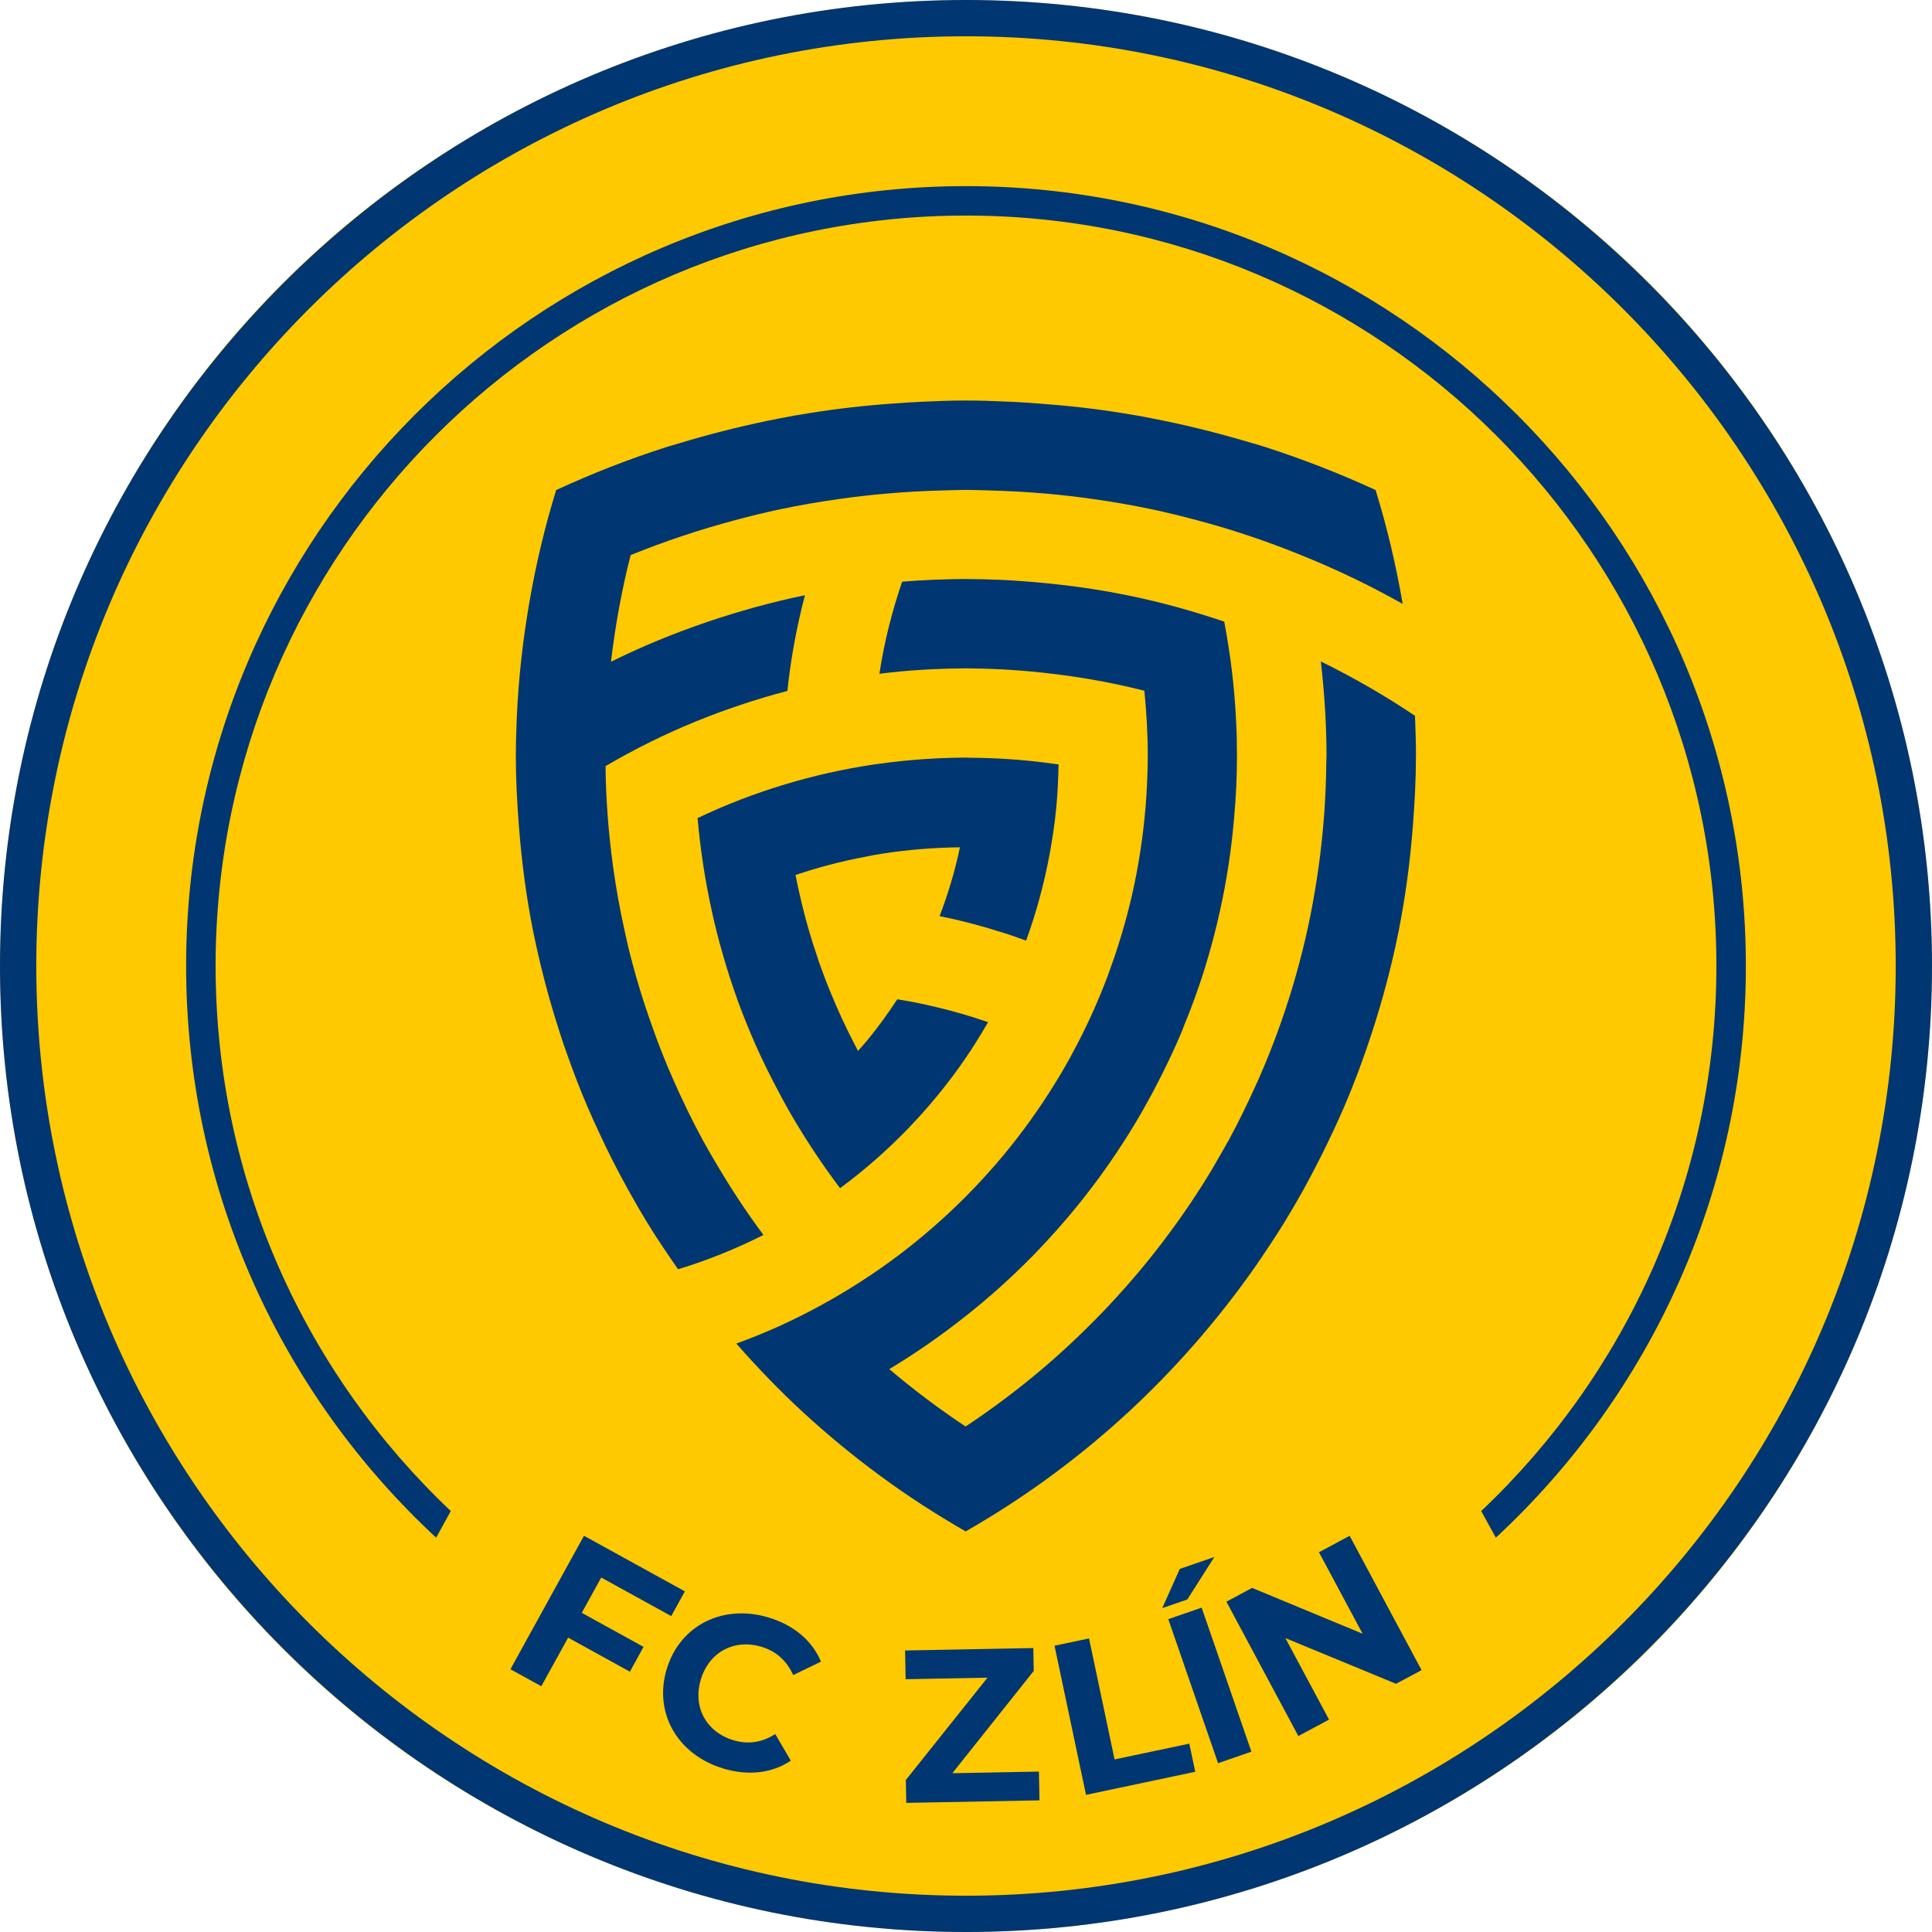
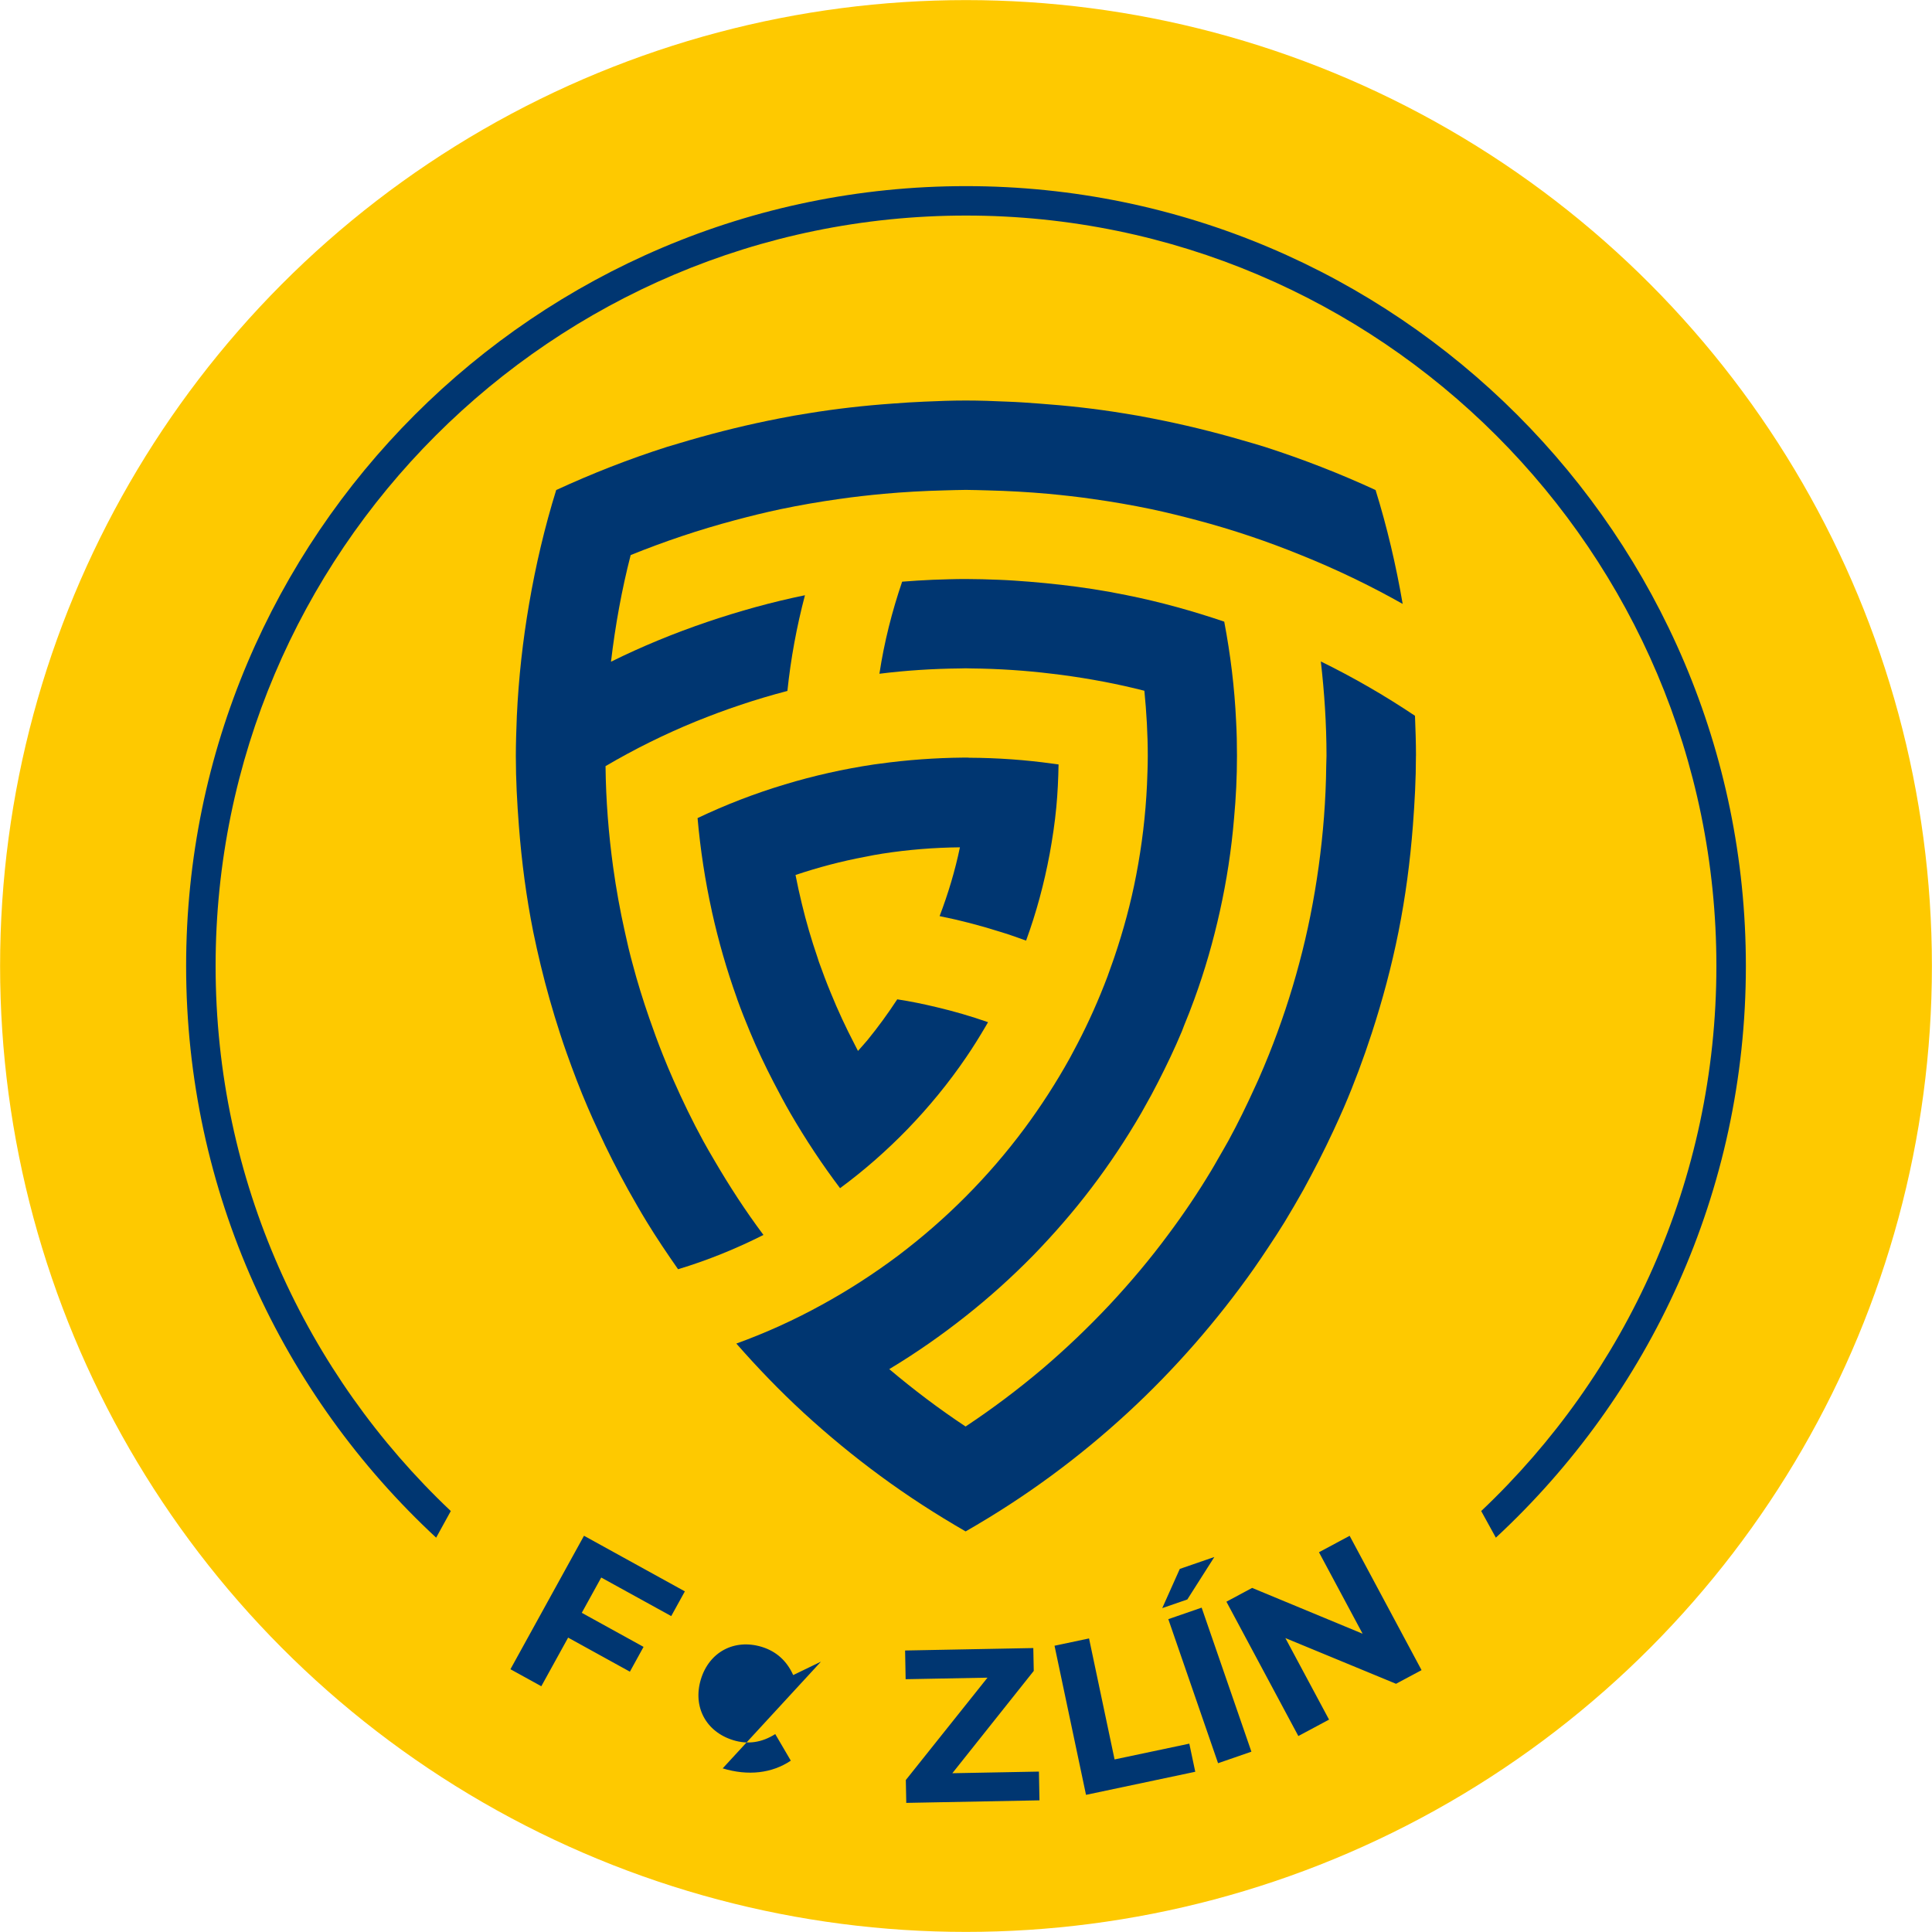
<svg xmlns="http://www.w3.org/2000/svg" viewBox="0 0 426 426">
  <defs>
    <style>      .st0 {        fill: #003671;      }      .st1 {        fill: #fec900;      }    </style>
  </defs>
  <g id="Vrstva_1">
    <circle class="st1" cx="213" cy="213" r="212.98" />
  </g>
  <g id="NEW">
-     <path class="st0" d="M213,426C95.55,426,0,330.45,0,213S95.55,0,213,0s213,95.55,213,213-95.55,213-213,213ZM213,8C99.96,8,8,99.96,8,213s91.96,205,205,205,205-91.96,205-205S326.03,8,213,8Z" />
    <g>
      <path class="st0" d="M312.21,166.67c0,5.17-.28,10.29-.67,15.38-.61,7.92-1.64,15.74-3.17,23.38-1.53,7.65-3.53,15.1-5.9,22.38-1.81,5.56-3.84,11.01-6.12,16.32-.72,1.7-1.5,3.34-2.25,5-1.09,2.34-2.2,4.64-3.37,6.92-1.09,2.11-2.2,4.23-3.34,6.31-1.34,2.36-2.7,4.73-4.12,7.06-1.14,1.86-2.34,3.7-3.56,5.53-1.06,1.64-2.17,3.22-3.28,4.84-4.04,5.73-8.35,11.2-12.94,16.46-4.7,5.37-9.65,10.48-14.88,15.29-5.34,4.92-10.96,9.56-16.83,13.87-6.04,4.45-12.32,8.51-18.86,12.26-6.51-3.75-12.8-7.81-18.84-12.26-5.87-4.31-11.49-8.95-16.86-13.87-5.23-4.81-10.16-9.93-14.86-15.29,6.54-2.36,12.83-5.23,18.84-8.54,5.9-3.23,11.52-6.87,16.86-10.87,5.26-3.98,10.24-8.31,14.86-12.96,4.68-4.7,8.99-9.7,12.94-15.01,3.67-4.95,7.01-10.12,10.02-15.54.31-.56.61-1.11.89-1.67.28-.5.53-1.03.81-1.53,2.48-4.75,4.67-9.68,6.59-14.74.42-1.14.83-2.28,1.22-3.42.11-.31.2-.58.31-.89,2-5.89,3.65-11.96,4.84-18.18,1.25-6.51,2.06-13.15,2.37-19.93.08-2.08.17-4.2.17-6.31,0-4.84-.28-9.62-.75-14.35-5.98-1.53-12.07-2.67-18.31-3.5-.67-.08-1.36-.17-2.06-.25-5.84-.72-11.8-1.11-17.81-1.17-.42,0-.81-.03-1.23-.03-.39,0-.78.03-1.2.03-6.04.06-11.96.44-17.81,1.17,1.06-7.01,2.78-13.76,5.01-20.3,2.25-.17,4.48-.33,6.73-.42,2.42-.08,4.84-.17,7.26-.17s4.87.08,7.29.17c2.25.08,4.48.25,6.71.42,4.79.39,9.49.92,14.13,1.64,2.48.39,4.95.83,7.37,1.33,7.37,1.47,14.55,3.48,21.53,5.84,1.36,7.17,2.28,14.51,2.62,21.99.14,2.53.19,5.06.19,7.59,0,4.64-.22,9.2-.64,13.74-.58,6.98-1.64,13.82-3.12,20.49-1.47,6.65-3.34,13.15-5.65,19.46-.7,1.95-1.47,3.89-2.25,5.78-.17.45-.33.89-.5,1.31-1.59,3.81-3.37,7.51-5.23,11.15-.97,1.92-2,3.81-3.06,5.67-.22.39-.45.78-.67,1.2-3.31,5.7-6.96,11.21-10.93,16.43-3.98,5.25-8.32,10.23-12.91,14.96-4.67,4.75-9.63,9.23-14.88,13.37-5.34,4.23-10.96,8.15-16.83,11.68,5.37,4.53,10.96,8.76,16.83,12.65,5.87-3.89,11.49-8.12,16.86-12.65,5.23-4.45,10.18-9.18,14.88-14.18,4.59-4.92,8.93-10.06,12.94-15.49,3.39-4.53,6.57-9.26,9.49-14.12.5-.81.95-1.64,1.42-2.45.78-1.36,1.59-2.73,2.36-4.12,2.12-3.89,4.06-7.87,5.9-11.93.22-.5.47-1.03.7-1.53.81-1.81,1.56-3.64,2.31-5.48,2.62-6.56,4.87-13.26,6.7-20.16,1.87-6.95,3.28-14.07,4.29-21.35,1-7.26,1.59-14.68,1.67-22.21,0-.75.06-1.47.06-2.22,0-7.03-.47-13.98-1.25-20.8,7.21,3.53,14.13,7.54,20.76,11.98.11,2.92.22,5.87.22,8.81" />
      <path class="st0" d="M309.32,133.18c-7.2-4.06-14.65-7.65-22.39-10.76-7.42-3.03-15.1-5.62-22.94-7.7-3.34-.89-6.7-1.72-10.12-2.45-4.28-.89-8.59-1.64-12.96-2.25-3.25-.47-6.51-.83-9.82-1.14-4.37-.39-8.79-.64-13.24-.75-1.61-.03-3.23-.11-4.87-.11s-3.23.08-4.84.11c-4.45.11-8.87.36-13.24.75-3.31.31-6.56.67-9.82,1.14-4.37.61-8.7,1.36-12.96,2.25-3.42.72-6.79,1.56-10.12,2.45-7.87,2.09-15.52,4.67-22.94,7.67-1.97,7.65-3.39,15.52-4.34,23.52,6.84-3.39,13.96-6.31,21.27-8.79,6.98-2.36,14.15-4.37,21.5-5.87-1.81,6.87-3.12,13.9-3.87,21.1-6.95,1.81-13.71,4.09-20.27,6.76-6.87,2.81-13.49,6.09-19.83,9.82.08,7.53.67,14.93,1.67,22.22.67,4.84,1.53,9.62,2.59,14.32.5,2.36,1.06,4.7,1.7,7.04,1.06,4.03,2.31,8.03,3.67,11.96.95,2.75,1.95,5.48,3.03,8.18.75,1.86,1.5,3.7,2.31,5.5,2.03,4.59,4.2,9.09,6.59,13.46.75,1.39,1.56,2.75,2.36,4.12,3.34,5.73,6.95,11.29,10.9,16.57-6.01,3.03-12.29,5.59-18.83,7.56-2.36-3.39-4.7-6.84-6.87-10.4-1.42-2.31-2.75-4.67-4.09-7.04-2.39-4.31-4.64-8.73-6.7-13.24-.78-1.67-1.53-3.31-2.25-5-1.72-3.98-3.25-8.04-4.7-12.12-.5-1.39-.97-2.81-1.42-4.2-1.61-4.95-3.03-9.95-4.26-15.04-.58-2.45-1.14-4.87-1.64-7.34-1.53-7.65-2.56-15.46-3.17-23.41-.39-5.06-.67-10.18-.67-15.35,0-2.95.11-5.9.22-8.81.39-8.4,1.31-16.65,2.7-24.72,1.47-8.59,3.45-16.99,5.98-25.14,7.9-3.64,16.05-6.84,24.42-9.51,1.64-.5,3.31-1,4.95-1.47,6.51-1.89,13.1-3.5,19.83-4.81,2.14-.42,4.28-.81,6.45-1.14,6.12-1,12.32-1.7,18.6-2.14,2.28-.17,4.59-.33,6.9-.42,3.06-.14,6.12-.25,9.18-.25s6.15.11,9.18.25c2.34.08,4.64.25,6.92.42,6.28.45,12.49,1.14,18.6,2.14,2.14.33,4.31.72,6.42,1.14,6.73,1.31,13.35,2.92,19.83,4.81,1.67.47,3.34.97,4.98,1.47,8.37,2.7,16.52,5.87,24.41,9.51,2.53,8.15,4.5,16.54,5.98,25.14" />
      <path class="st0" d="M233.41,168.56c-.06,3.17-.2,6.35-.5,9.47-.33,3.45-.84,6.85-1.45,10.19-1.23,6.6-2.95,13-5.21,19.18-1.98-.72-3.98-1.42-6.01-2.03-4.26-1.34-8.63-2.48-13.06-3.37,1.87-4.9,3.4-9.97,4.48-15.17-5.79.06-11.5.53-17.04,1.39-1.28.19-2.56.44-3.84.7-5.23.97-10.38,2.34-15.37,4.01.42,2.12.86,4.2,1.37,6.26.97,4.06,2.14,8.04,3.48,11.94.08.31.2.59.28.89.84,2.34,1.7,4.65,2.65,6.93,1.56,3.84,3.31,7.6,5.21,11.25.25.5.53,1.03.78,1.53.72-.81,1.42-1.59,2.12-2.42,2.34-2.87,4.51-5.85,6.54-8.96,2.9.44,5.74,1.03,8.55,1.7,3.9.92,7.74,2.03,11.47,3.34-.19.31-.36.64-.56.97-1.36,2.31-2.76,4.57-4.26,6.76-3.84,5.65-8.19,10.94-12.92,15.84-4.59,4.73-9.55,9.1-14.89,13.03-3.95-5.23-7.6-10.75-10.91-16.45-1.31-2.26-2.53-4.57-3.73-6.88-1.89-3.65-3.65-7.35-5.23-11.16-.98-2.34-1.92-4.71-2.78-7.1-.03-.11-.06-.22-.11-.34-2.23-6.21-4.06-12.58-5.51-19.12v-.03c-1.48-6.71-2.53-13.53-3.15-20.52,6.18-2.95,12.61-5.43,19.27-7.43,6.35-1.92,12.92-3.4,19.63-4.4.42-.06.86-.11,1.28-.17,6.01-.83,12.17-1.28,18.4-1.34h.67c.25,0,.47,0,.7.03,6.24.03,12.39.47,18.4,1.31.42.06.86.11,1.28.17" />
-       <path class="st0" d="M290.82,342.25l9.63,17.98-24.36-10.1-5.67,3.04,15.86,29.62,6.77-3.62-9.63-17.98,24.4,10.08,5.63-3.01-15.86-29.62-6.77,3.63ZM268.58,388.78l7.35-2.54-10.97-31.76-7.35,2.54,10.97,31.76ZM256.26,354.59l5.54-1.91,5.96-9.37-7.62,2.63-3.87,8.65ZM239.46,395.76l24.09-5.09-1.31-6.2-16.48,3.48-5.63-26.68-7.61,1.61,6.94,32.87ZM209.98,391l17.96-22.57-.1-5.04-28.27.54.12,6.33,18.05-.34-18.01,22.57.1,5.04,29.37-.56-.12-6.34-19.1.36ZM159.35,389.92c5.6,1.7,10.86,1.09,15.02-1.7l-3.43-5.86c-2.93,1.87-6.03,2.33-9.24,1.35-6.02-1.83-9-7.35-7.16-13.42,1.84-6.06,7.4-8.99,13.42-7.16,3.21.98,5.53,3.09,6.94,6.22l6.12-2.96c-1.91-4.6-5.94-8.03-11.49-9.72-10.01-3.05-19.56,1.62-22.51,11.32-2.95,9.69,2.38,18.89,12.35,21.92M148,356.35l3.01-5.46-22.24-12.26-16.22,29.43,6.81,3.75,5.91-10.72,13.62,7.51,3.01-5.47-13.62-7.51,4.29-7.78,15.43,8.5Z" />
+       <path class="st0" d="M290.82,342.25l9.63,17.98-24.36-10.1-5.67,3.04,15.86,29.62,6.77-3.62-9.63-17.98,24.4,10.08,5.63-3.01-15.86-29.62-6.77,3.63ZM268.58,388.78l7.35-2.54-10.97-31.76-7.35,2.54,10.97,31.76ZM256.26,354.59l5.54-1.91,5.96-9.37-7.62,2.63-3.87,8.65ZM239.46,395.76l24.09-5.09-1.31-6.2-16.48,3.48-5.63-26.68-7.61,1.61,6.94,32.87ZM209.98,391l17.96-22.57-.1-5.04-28.27.54.12,6.33,18.05-.34-18.01,22.57.1,5.04,29.37-.56-.12-6.34-19.1.36ZM159.35,389.92c5.6,1.7,10.86,1.09,15.02-1.7l-3.43-5.86c-2.93,1.87-6.03,2.33-9.24,1.35-6.02-1.83-9-7.35-7.16-13.42,1.84-6.06,7.4-8.99,13.42-7.16,3.21.98,5.53,3.09,6.94,6.22l6.12-2.96M148,356.35l3.01-5.46-22.24-12.26-16.22,29.43,6.81,3.75,5.91-10.72,13.62,7.51,3.01-5.47-13.62-7.51,4.29-7.78,15.43,8.5Z" />
    </g>
    <path class="st0" d="M96.17,339.05l3.23-5.87c-31.92-30.18-51.86-72.9-51.86-120.19,0-91.23,74.22-165.46,165.46-165.46s165.46,74.22,165.46,165.46c0,47.29-19.95,90.01-51.86,120.19l3.23,5.87c33.89-31.43,55.13-76.3,55.13-126.05,0-94.82-77.14-171.96-171.96-171.96S41.04,118.18,41.04,213c0,49.75,21.25,94.63,55.13,126.05Z" />
  </g>
</svg>